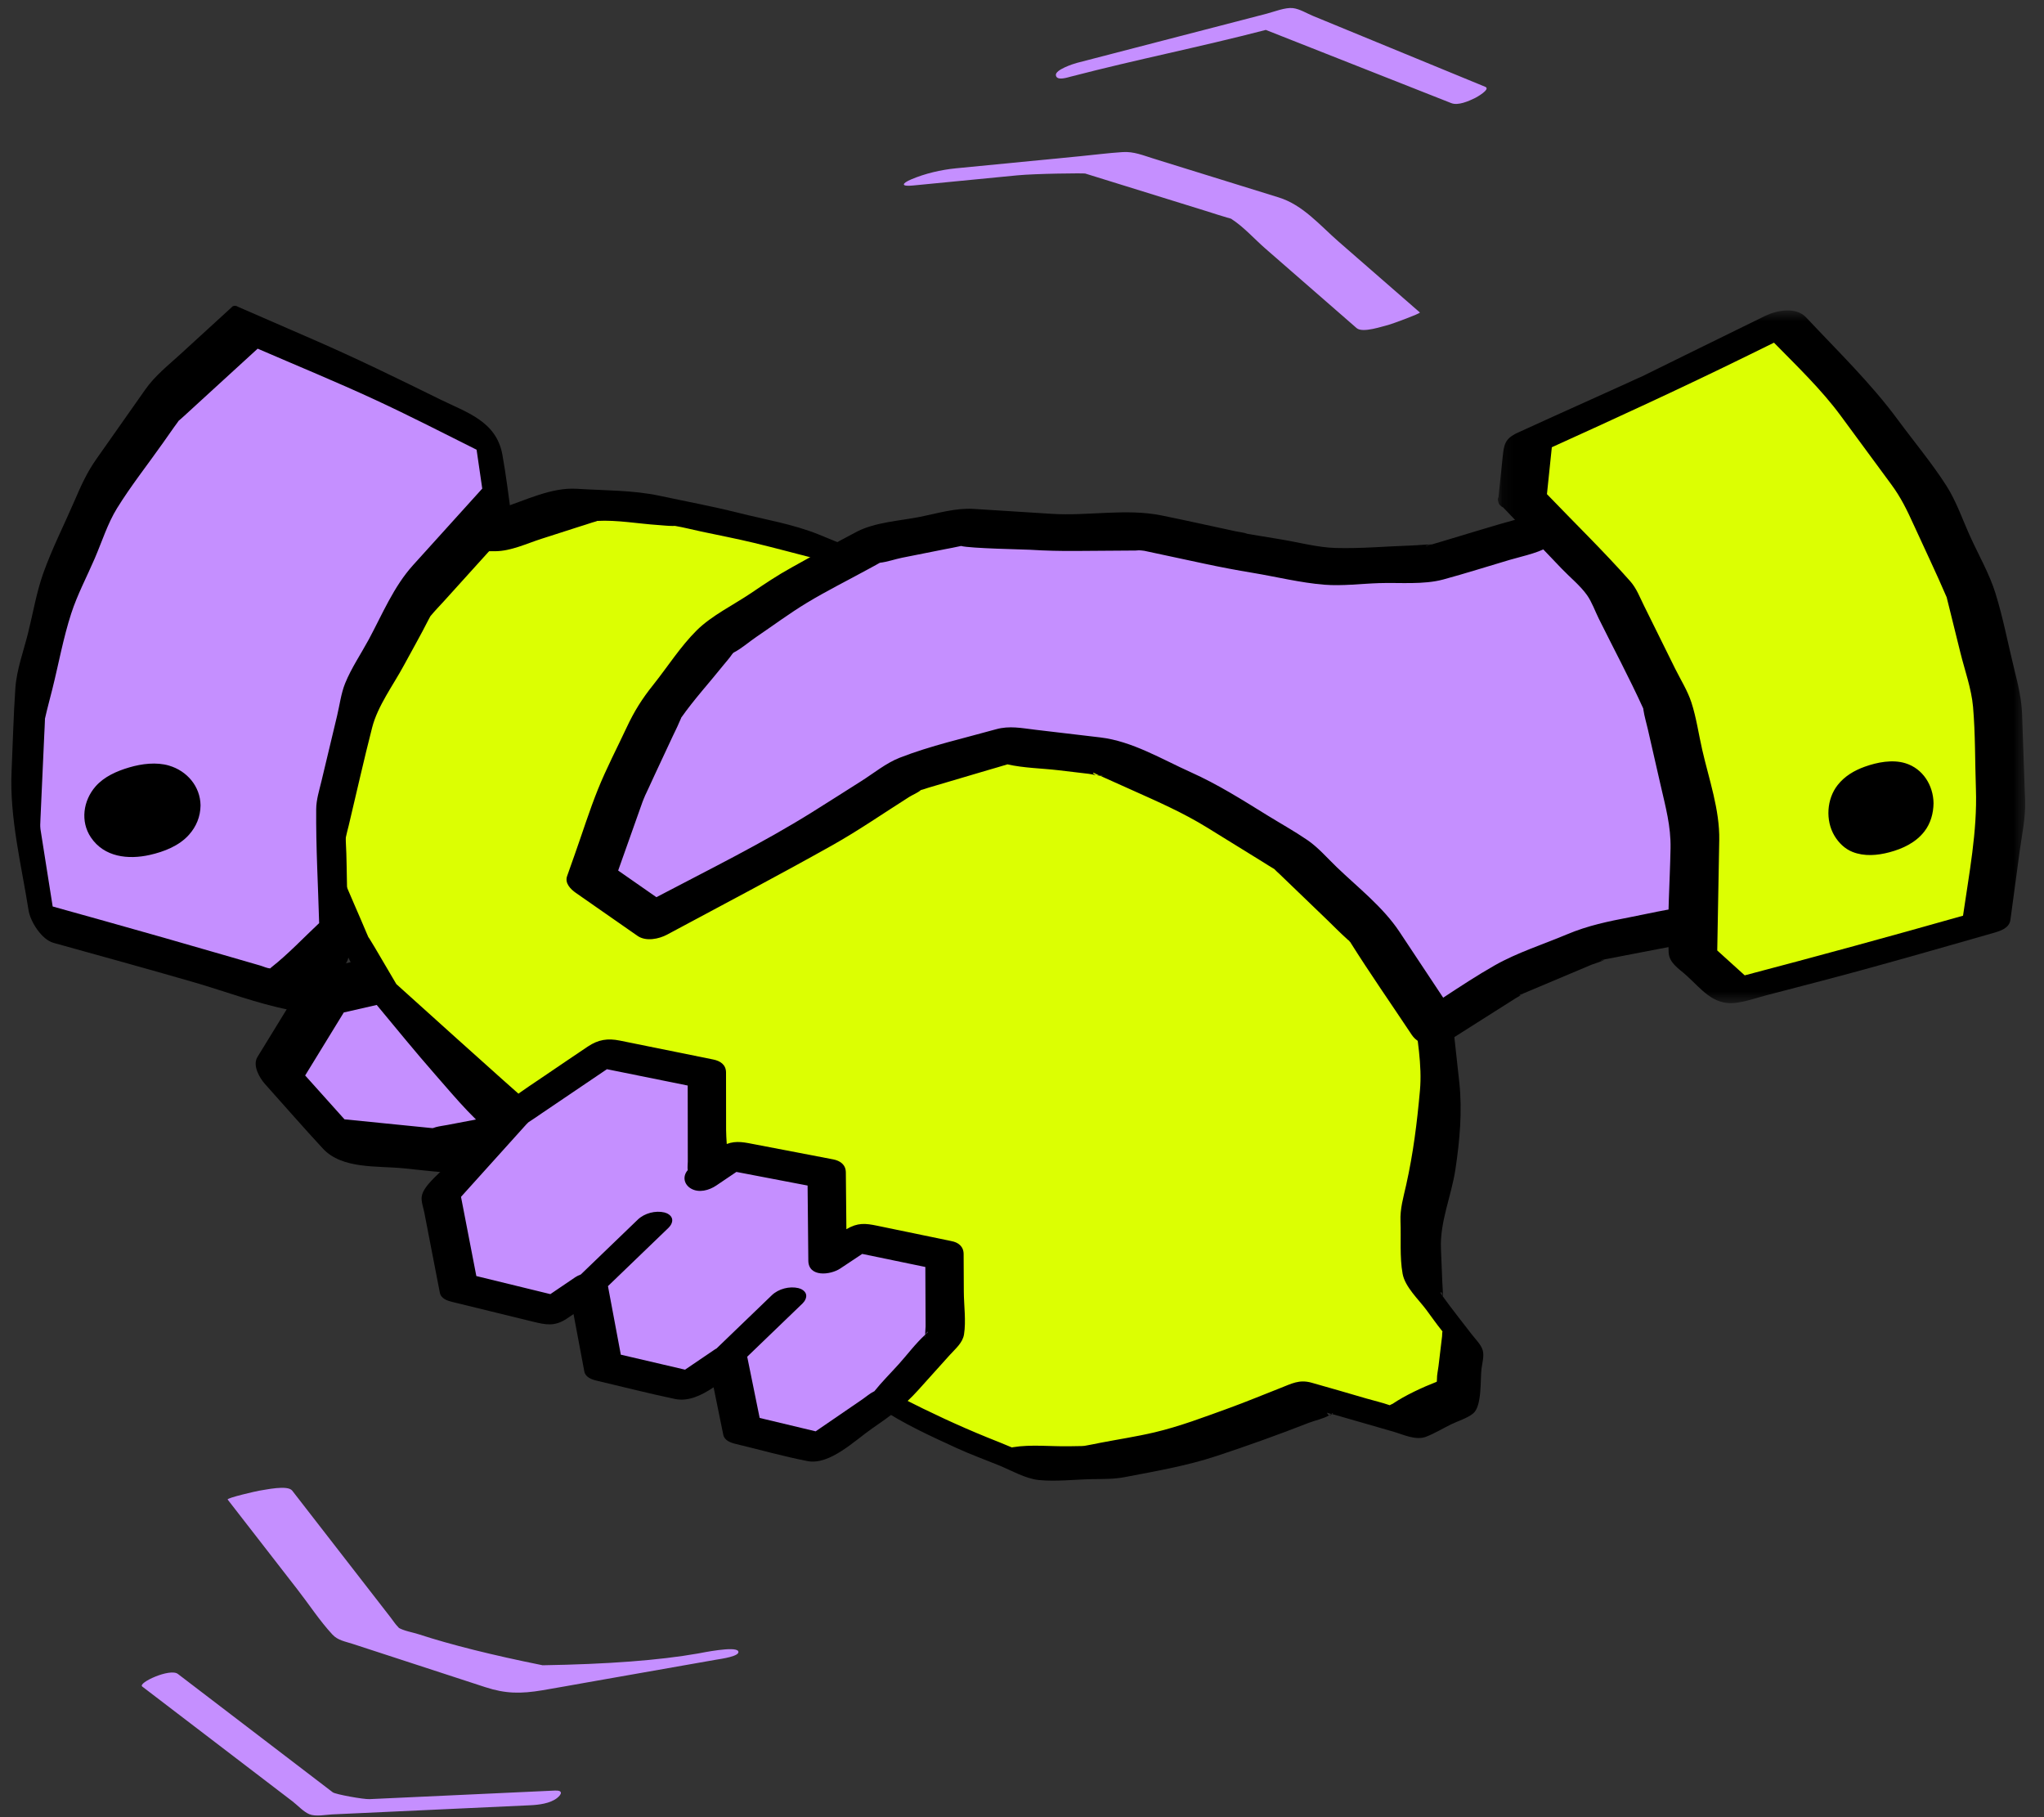
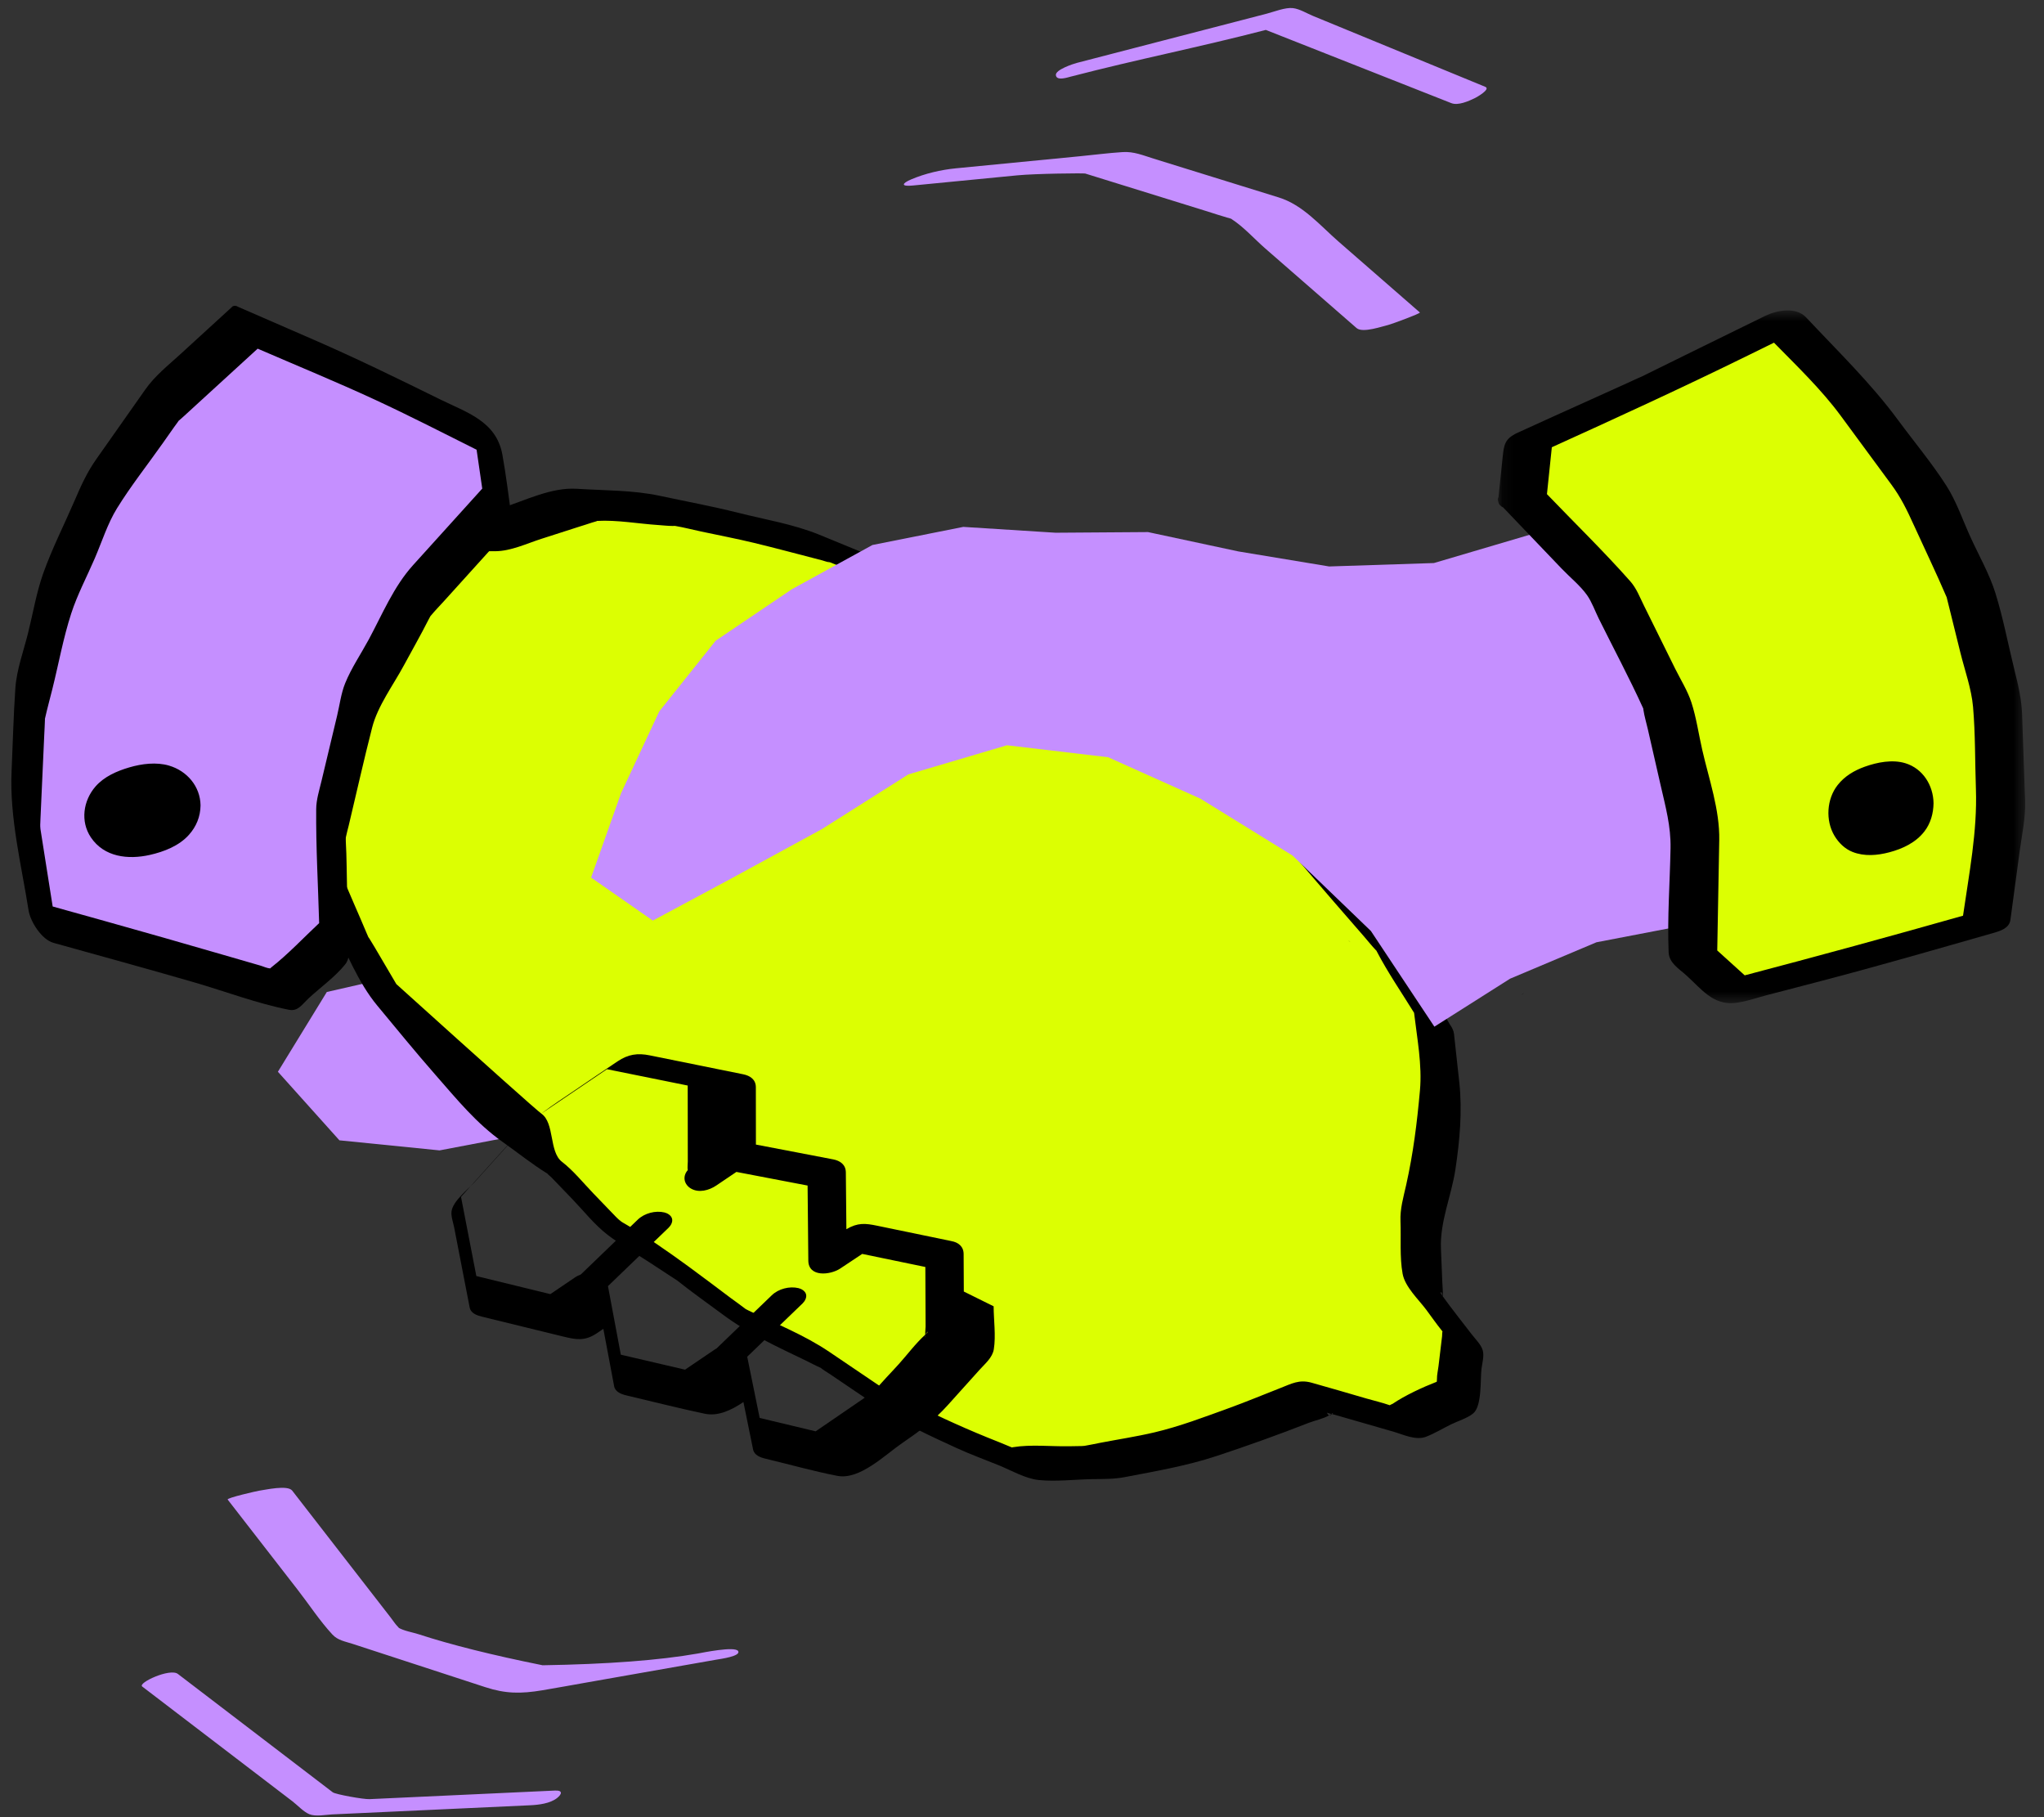
<svg xmlns="http://www.w3.org/2000/svg" xmlns:xlink="http://www.w3.org/1999/xlink" width="180" height="160" viewBox="0 0 180 160">
  <rect x="0" y="0" width="180" height="160" fill="#333333" stroke="none" />
  <defs>
    <path id="prefix__a" d="M0.108 0.535L46.551 0.535 46.551 61.531 0.108 61.531z" />
  </defs>
  <g fill="none" fill-rule="evenodd">
    <g>
      <path fill="#C58FFF" d="M6.266 4.553L15.299 2.489 24.482 3.41 29.884 10.249 24.865 16.85 16.195 18.5 7.375 17.614 1.958 11.577z" transform="translate(1 -2) translate(21.515 84.79)" />
-       <path fill="#000" d="M23.46 15.008l-3.7.704-2.876.548c-.336.064-.692.104-1.023.194-.041.012-.16.05-.257.085-.028 0-.053.002-.085-.002l-.998-.1-3.032-.304-3.668-.368-3.463-3.861c1.133-1.85 2.268-3.699 3.401-5.547l8.302-1.897c2.628.263 5.257.527 7.884.792l3.533 4.472-4.018 5.284m7.563-5.837l-3.714-4.7c-1.133-1.434-1.95-2.867-3.908-3.063l-7.258-.73c-.705-.07-1.37-.176-2.067-.054-.764.133-1.522.348-2.277.52L5.348 2.618l-.034.009-.246.055c-.376.086-.569.34-.654.654L.155 10.28c-.454.739.185 1.84.665 2.376 1.697 1.892 3.368 3.814 5.095 5.679 1.702 1.838 4.792 1.508 7.123 1.744 1.134.113 2.27.25 3.407.341.93.074 1.854-.21 2.767-.385l4.64-.883c.783-.149 2.032-.189 2.634-.743 1.037-.957 1.843-2.424 2.695-3.546l2.26-2.971c.704-.925.23-1.903-.418-2.721" transform="translate(1 -2) translate(21.515 84.79)" />
    </g>
    <path fill="#DCFF02" d="M125.268 91.958L125.924 97.968 125.382 103.946 124.073 109.812 124.297 115.319 127.849 120.073 127.26 124.996 122.742 127.237 114.941 124.991 108.721 127.418 102.409 129.502 95.856 130.761 89.107 130.87 82.864 128.329 76.967 125.329 71.089 121.354 64.647 118.246 58.948 113.991 52.992 110.098 48.019 104.931 42.195 100.825 37.506 95.481 32.981 90.032 29.741 83.755 26.961 77.293 19.537 77.316 12.84 75.513 15.041 68.971 20.243 63.806 24.64 57.928 30.088 53.233 35.947 49.054 41.8 49.091 50.118 46.423 57.329 46.886 64.38 48.392 71.349 50.181 78.007 52.916 84.751 55.401 90.283 59.518 96.198 63.049 101.835 67.004 107.461 71.008 112.648 75.575 117.146 80.826 121.649 86.011z" transform="translate(1 -2)" />
    <path fill="#000" d="M116.237 126.504c-.048.04-.12.07-.178.106.091.013.184-.04.25-.094l-.066-.016-.006.004" transform="translate(1 -2)" />
    <path fill="#000" d="M125.54 123.43c.002.108-.005.178-.017.232-1.278.498-2.785 1.196-3.895 1.948-.008.004-.204.081-.243.118-.676-.235-1.39-.4-2.078-.598-1.607-.462-3.21-.945-4.822-1.39-1.082-.295-1.727.083-2.758.485-1.488.58-2.967 1.2-4.468 1.744-2.147.779-4.386 1.631-6.608 2.152-1.576.37-3.193.614-4.782.92-.453.087-.91.19-1.366.264-.076.008-.179.018-.235.017-.383 0-.768.013-1.15.019-1.574.026-3.337-.174-4.89.08-.048.007-.083.016-.115.025-.72-.313-1.459-.593-2.186-.89-2.566-1.044-4.98-2.176-7.453-3.434-.525-.267-1.047-.544-1.577-.803-.157-.151-.42-.281-.593-.398l-4.285-2.9c-2.19-1.48-4.708-2.476-7.084-3.624-.087-.04-.175-.089-.265-.135-.42-.332-.87-.638-1.293-.953-1.257-.939-2.504-1.892-3.772-2.816-1.832-1.336-3.784-2.697-5.76-3.852.112.074.073.06-.06-.035-.246-.143-.49-.296-.737-.431.345.19.566.32.701.405-.138-.101-.337-.26-.544-.475l-1.978-2.055c-.883-.917-1.726-1.974-2.74-2.757-1.154-.89-.625-3.403-1.815-4.244-.394-.277-4.651-4.078-12.77-11.402-1.734-2.97-2.55-4.336-2.448-4.098-.063-.146-.129-.293-.19-.44-.331-.799-.683-1.59-1.025-2.384l-1.558-3.623c-.414-.964-1.837-2.258-2.953-2.254-2.445.008-4.907-.076-7.349.023-.203-.058-.407-.11-.611-.165l-2.313-.623-.295-.079c.18-.53.357-1.06.536-1.59.32-.951.52-2.291 1.06-3.144.578-.913 1.731-1.718 2.495-2.477.886-.88 1.85-1.72 2.677-2.657 1.592-1.807 2.735-4.016 4.348-5.804 1.535-1.702 3.573-3.2 5.353-4.649 1.846-1.5 3.88-2.805 5.824-4.18 1.724.011 3.449.044 5.173.03 1.376-.012 2.75-.675 4.046-1.09 1.116-.36 2.233-.718 3.35-1.076.366-.117.735-.226 1.098-.352.14-.05.496-.13.457-.15 1.753-.1 3.66.251 5.403.364.41.027.83.079 1.241.08.123 0 .188-.002.222-.005.776.131 1.55.334 2.318.497 1.553.332 3.115.63 4.658 1.002 1.976.476 3.939 1.012 5.907 1.516.257.066.539.18.803.207-.093-.01-.515-.22.048.014.938.388 1.878.77 2.818 1.157 3.28 1.346 6.59 2.58 9.916 3.807 2.76 2.05 5.479 4.037 8.44 5.805.877.523 1.74 1.105 2.646 1.58l.062.03c.318.224.637.446.955.669 1.483 1.04 2.968 2.075 4.446 3.122 1.73 1.223 3.426 2.502 5.182 3.687l.153.104c.195.18.406.347.6.517l2.864 2.523c.347.306.692.618 1.045.919.103.089.17.153.221.205-.034-.043-.07-.087-.118-.16.037.054.082.107.12.162.11.111.108.131.037.05.496.684 1.149 1.312 1.691 1.944 1.06 1.237 2.114 2.476 3.18 3.705l2.683 3.088c.351.404.687.832 1.058 1.219l.042.041c.01.022.014.033.031.067.965 1.852 2.178 3.611 3.278 5.394.266 2.267.722 4.582.515 6.855-.259 2.866-.587 5.501-1.212 8.305-.244 1.088-.545 2.084-.5 3.194.06 1.493-.082 3.154.187 4.624.212 1.159 1.407 2.262 2.09 3.178.453.606.887 1.24 1.365 1.826.005.005.025.035.055.075-.033.123-.025.34-.034.416l-.315 2.633c-.044.371-.143.776-.137 1.149zM18.426 75.883c.141.029.335.1.026.007l-.026-.007zM90.4 58.616c.204.11.503.391.185.138-.06-.048-.123-.092-.185-.138zm16.188 12.69c.055.062.123.116.185.175-.06-.05-.128-.112-.185-.175zm19.27 44.504c.095-.1.137.1.159.276-.108-.158-.173-.263-.16-.276zm2.717 3.639c-.174-.234-1.932-2.466-2.524-3.314l.006-.16c.013-.355-.029-.722-.044-1.079l-.12-2.967c-.096-2.368.922-4.632 1.273-6.959.381-2.526.619-5.146.342-7.682l-.463-4.24c-.033-.3-.171-.582-.363-.843-1.18-1.963-2.261-4.06-3.619-5.897-1.396-1.89-3.108-3.592-4.643-5.372-1.602-1.858-3.09-3.915-4.854-5.622-1.647-1.593-3.447-3.071-5.186-4.566-1.87-1.61-4.036-2.94-6.05-4.365-1.875-1.324-3.753-2.645-5.64-3.956-.986-.686-2.048-1.267-3.08-1.885-.978-.582-2.121-1.556-3.213-1.928l-.296-.22c-.663-.494-1.327-.987-1.99-1.482-.958-.712-1.902-1.443-2.872-2.137-1.083-.774-2.44-1.141-3.68-1.598-1.403-.518-2.798-1.064-4.211-1.552l-.021-.007-.212-.087c-.615-.255-1.233-.506-1.849-.76-1.386-.569-2.77-1.145-4.159-1.708-2.25-.912-4.778-1.328-7.129-1.92-2.276-.572-4.594-1-6.888-1.49-2.367-.506-4.872-.46-7.282-.616-2.272-.146-4.568 1.037-6.705 1.722l-1.904.611c-.138.044-.956.271-.808.287-1.288.14-2.702-.028-3.989-.036-.918-.006-1.74-.164-2.5.368-1.248.874-2.483 1.77-3.724 2.656-1.892 1.35-3.607 2.842-5.37 4.36-.67.578-1.431 1.12-2.006 1.79-.895 1.046-1.667 2.228-2.49 3.329-1.43 1.91-2.882 3.473-4.58 5.158-.731.726-1.849 1.505-2.4 2.383-.582.93-.797 2.37-1.145 3.404l-1.055 3.139c-.373 1.108 1.704 2.438 2.579 2.673l3.484.938c1.158.313 2.387.807 3.584.942 1.758.199 3.61.098 5.427.027.653 1.588 1.31 3.177 2.093 4.693 1.212 2.355 2.223 5.012 3.922 7.058 1.694 2.04 3.368 4.096 5.116 6.09 1.9 2.165 3.6 4.276 5.957 5.939 1.29.91 2.556 1.935 3.904 2.763.094.115.275.246.348.322l1.846 1.918c1.006 1.044 1.964 2.272 3.12 3.156 1.161.888 2.463 1.627 3.685 2.424l2.062 1.35.384.25c1.291 1.033 2.656 1.983 3.98 2.971 2.309 1.722 4.8 2.848 7.393 4.1.408.197.823.427 1.245.607l.002.002c.255.207.553.375.825.558l4.346 2.94c2.098 1.419 4.569 2.543 6.866 3.595 1.192.548 2.439.995 3.654 1.49 1.08.44 2.347 1.182 3.522 1.3 1.537.153 3.194-.052 4.738-.078.967-.014 1.897.003 2.845-.18 2.752-.529 5.437-.985 8.093-1.863 2.748-.906 5.427-1.87 8.122-2.922.504-.196 1.29-.356 1.786-.662-.08-.011-.154-.076-.2-.236.01.034.206.086.384.127.205-.169.174-.075.067.015l.21.048c1.717.495 3.433.99 5.149 1.482.925.268 2.01.813 2.932.451.741-.291 1.46-.724 2.172-1.077.586-.291 1.457-.547 1.965-.975.776-.653.61-2.946.725-3.918.061-.5.253-1.142.106-1.643-.152-.516-.683-1.017-.995-1.434z" transform="translate(1 -2)" />
    <path fill="#000" d="M111.565 75.717l-.037-.05-.003-.002.04.052M53.785 109.606l.06.034-.096-.06c.012.007.025.018.036.026" transform="translate(1 -2)" />
    <path fill="#C58FFF" d="M141.707 43.459L134.093 48.972 125.274 51.575 116.05 51.876 108.048 50.551 100.095 48.849 91.957 48.906 83.831 48.392 75.828 49.987 68.732 53.881 62.026 58.412 57.054 64.641 53.691 71.84 51.054 79.271 56.488 83.058 63.42 79.339 71.367 75.008 78.997 70.183 87.675 67.62 96.582 68.673 104.698 72.315 112.827 77.333 119.725 83.973 125.315 92.397 131.984 88.171 139.589 84.966 147.708 83.407 155.884 83.308 156.884 74.626 155.818 65.863 152.476 57.706 148.076 50.021z" transform="translate(1 -2)" />
    <path fill="#000" d="M117.744 84.792c.017.029.07.083.16.161-.006-.01-.012-.015-.018-.024-.047-.046-.096-.09-.142-.137M132.958 89.61c.065-.027.136-.076.218-.15l-.02.008c-.06.05-.125.098-.198.143M133.08 47.535c-.053.016-.117.048-.17.095l.047-.015c.039-.028.078-.054.123-.08" transform="translate(1 -2)" />
-     <path fill="#000" d="M142.598 82.747c-1.993.383-3.747.739-5.613 1.525-2.094.883-4.388 1.606-6.367 2.733-1.543.877-3.037 1.86-4.528 2.84l-3.848-5.8c-1.454-2.192-3.646-3.886-5.531-5.7-.829-.796-1.624-1.726-2.576-2.377-1.14-.78-2.365-1.46-3.54-2.185-2.23-1.378-4.346-2.719-6.732-3.79-2.56-1.149-5.159-2.732-7.97-3.064l-5.727-.676c-1.197-.142-2.265-.372-3.447-.043-2.801.784-5.788 1.45-8.495 2.51-1.195.467-2.293 1.371-3.368 2.05-1.44.91-2.874 1.83-4.32 2.732-4.393 2.743-9.128 5.075-13.732 7.495l-3.367-2.347c.56-1.582 1.123-3.165 1.684-4.748l.461-1.298c.107-.303.42-.936.067-.228.343-.688.65-1.393.975-2.087l1.616-3.46c.182-.39.386-.777.55-1.175.08-.199.225-.472.19-.449 1.128-1.61 2.501-3.108 3.726-4.64.247-.31.53-.611.751-.941.031-.048.085-.1.133-.154.703-.357 1.385-.965 2.022-1.395 1.47-.994 2.914-2.072 4.434-2.991 1.75-1.058 3.599-1.976 5.391-2.958.349-.19.702-.377 1.047-.575.64-.07 1.359-.323 1.94-.44 1.253-.248 2.507-.498 3.76-.748.458-.091.923-.169 1.377-.275l.071-.016c.788.22 5.602.304 6.075.334 1.364.086 2.688.115 4.056.105l3.83-.027 1.414-.01c.05 0 .168-.01.294-.02.076.008.338.015.478.046.513.114 1.027.22 1.54.33l3.744.802c1.423.305 2.839.573 4.273.81 2.07.344 4.193.873 6.286 1.041 1.577.128 3.251-.09 4.833-.14 1.791-.06 3.901.154 5.645-.32 1.953-.531 3.886-1.147 5.827-1.72 1.355-.399 2.8-.643 3.958-1.48l5.419-3.926c1.618 1.683 3.232 3.37 4.88 5.02.08.191.217.377.32.556l1.428 2.494c.83 1.448 1.746 2.874 2.499 4.365 1.287 2.549 2.031 5.371 3.27 7.946.013.137.042.275.05.41.057.784.191 1.569.287 2.347.221 1.823.341 3.693.667 5.5.018.094.022.222.024.305l-.04.348-.322 2.8-.428 3.729-5.048.06c-2.132.026-4.204.57-6.293.97m-2.296 3.724c-.122.11-.71.133 0 0m-15.296-36.509c-.03.01-.061.016-.09.027-.611.203-.418.033.09-.027M153.7 66.28l.018.04c.145.3.016.288-.018-.04m4.797 3.803c-.179-1.475-.21-3.062-.548-4.51-.309-1.317-1.033-2.609-1.543-3.855-.63-1.536-1.189-3.13-1.899-4.631-.52-1.103-1.214-2.149-1.82-3.207-.85-1.486-1.63-3.05-2.566-4.485-.807-1.234-2.09-2.262-3.108-3.313l-3.582-3.69c-.309-.317-.732-.472-1.183-.514-.592-.128-1.256-.05-1.811.353l-4.602 3.331c-.85.615-1.716 1.212-2.55 1.846-.036.03-.121.076-.206.127.107-.034.146-.006-.123.08-.063.043-.114.087-.125.124.013-.044.043-.08.077-.11-.048.016-.09.03-.158.048-2.256.611-4.488 1.324-6.729 1.985-.31.091-.622.179-.932.275-.59-.001-1.203.073-1.776.093-2.216.072-4.475.283-6.693.219-1.582-.047-3.218-.49-4.78-.75l-3.083-.51c-.005 0-.007 0-.013-.002.062.01.109.017.103.015-.306-.12-.69-.148-1.01-.217-2.188-.468-4.372-.96-6.565-1.404-3.104-.629-6.464.063-9.625-.137l-6.893-.436c-1.594-.1-3.178.39-4.732.7-1.763.351-3.95.466-5.565 1.306-1.935 1.007-3.83 2.102-5.744 3.151-1.245.684-2.389 1.455-3.568 2.253-1.534 1.037-3.47 1.976-4.795 3.288-1.421 1.41-2.58 3.233-3.828 4.798-.997 1.247-1.67 2.322-2.349 3.773-.84 1.799-1.776 3.58-2.517 5.423-.752 1.87-1.36 3.812-2.033 5.71l-.682 1.927c-.225.63.317 1.163.767 1.477l5.432 3.786c.744.52 1.888.278 2.616-.114 4.854-2.604 9.736-5.168 14.54-7.864 2.32-1.302 4.528-2.835 6.777-4.257.26-.165.758-.365 1.026-.607.22-.047.453-.142.654-.201l5.21-1.54c.584-.172 1.174-.336 1.756-.518 1.434.329 3.033.347 4.486.518l2.687.318c.167.02.414.08.66.126-.333-.12-.445-.338-.061-.132.125.07.26.12.393.177.126.01.244.01.337-.014-.1.025-.197.036-.288.036.083.035.166.074.247.111l2.467 1.107c2.307 1.036 4.522 2 6.667 3.325l4.801 2.965c.368.226.732.468 1.107.684.134.153.304.29.446.427l4.172 4.015c.6.576 1.183 1.182 1.805 1.735.033.031.066.062.098.096-.032-.057.032-.016.141.135.036.036.07.074.107.103-.042-.033-.056-.05-.087-.078.01.014.016.018.025.034 1.728 2.75 3.596 5.42 5.391 8.125.697 1.05 2.244 1.158 3.264.513l5.881-3.728c.143-.09.323-.185.491-.287-.163.07-.24.025-.012-.053.072-.025.14-.06.212-.09.025-.02.064-.038.086-.061-.023.024-.044.033-.067.054l.417-.176 3.75-1.58 1.842-.776c.144-.061.993-.3 1.12-.458l.062-.013c.588-.104 1.174-.224 1.762-.338 1.44-.277 2.882-.552 4.323-.83.399-.076.918-.089 1.293-.247.018-.008.018-.012.032-.019 2.586-.003 5.173-.062 7.759-.094.885-.01 2.336-.382 2.462-1.486l.532-4.624c.168-1.46.524-3.018.483-4.494-.039-1.402-.346-2.851-.515-4.242" transform="translate(1 -2)" />
-     <path fill="#000" d="M95.554 70.261c.106.038.235.068.38.067l-.049-.022c-.107-.01-.218-.024-.331-.045" transform="translate(1 -2)" />
-     <path fill="#C58FFF" d="M82.171 112.525L74.727 110.985 71.87 112.882 71.798 105.338 63.621 103.773 60.957 105.571 61.258 105.22 61.247 96.547 52.229 94.721 44.263 100.11 37.823 107.257 39.395 115.372 47.651 117.389 50.793 115.257 52.118 122.307 59.522 124.036 63.08 121.618 64.353 127.873 71.023 129.468 77.236 125.215 82.203 119.695z" transform="translate(1 -2)" />
    <path fill="#DCFF02" d="M133.072 45.856L140.828 53.964 145.799 64.01 148.284 74.888 148.079 86.073 151.622 89.277 162.754 86.37 173.902 83.191 175.22 73.426 174.882 63.716 172.547 54.291 168.522 45.45 162.762 37.626 156.011 30.415 144.838 35.904 133.577 41.004z" transform="translate(1 -2)" />
    <g transform="translate(1 -2) translate(130.79 28.798)">
      <mask id="prefix__b" fill="#fff">
        <use xlink:href="#prefix__a" />
      </mask>
      <path fill="#000" d="M21.855 59.08l-2.42-2.19.176-9.706c.05-2.688-.905-5.362-1.5-7.969-.314-1.37-.517-2.829-.953-4.167-.335-1.031-.958-2.019-1.438-2.986l-2.745-5.55c-.367-.74-.654-1.513-1.2-2.13-2.34-2.643-4.892-5.124-7.337-7.672l.43-4.129c5.781-2.622 11.535-5.263 17.234-8.063l2.329-1.144c2.035 2.074 4.182 4.13 5.882 6.44l4.448 6.041c.855 1.16 1.372 2.234 1.975 3.558.968 2.126 1.986 4.238 2.907 6.386.003.017.005.03.012.058.085.354.175.706.263 1.058.31 1.257.622 2.512.933 3.768.383 1.546.97 3.162 1.11 4.752.209 2.397.168 4.842.253 7.246.13 3.734-.603 7.448-1.135 11.146-6.394 1.814-12.796 3.562-19.224 5.252m24.43-22.897c-.051-1.435-.34-2.626-.688-4.034-.553-2.23-.983-4.534-1.667-6.727-.53-1.699-1.47-3.332-2.205-4.949-.674-1.479-1.232-3.13-2.109-4.5-1.281-2.004-2.85-3.872-4.26-5.787-2.4-3.26-5.331-6.085-8.096-9.038-.893-.954-2.59-.63-3.622-.124-3.629 1.783-7.261 3.558-10.886 5.348l-.06.025c-.33.14-.654.296-.981.444L8.286 8.391c-2.144.972-4.298 1.928-6.434 2.914-1.145.53-1.203 1.066-1.32 2.196L.17 16.968c-.074.128-.084.262-.018.4.024.222.183.395.436.52l5.161 5.397c.713.746 1.626 1.48 2.223 2.323.425.604.698 1.389 1.025 2.05 1.3 2.625 2.692 5.224 3.906 7.89l.015.028c.004.036.01.084.02.15.083.553.253 1.108.378 1.652.378 1.66.757 3.318 1.137 4.976.435 1.905.905 3.588.87 5.527-.056 3.035-.294 6.126-.168 9.16.039.957.891 1.436 1.58 2.06 1.275 1.152 2.305 2.586 4.193 2.416.938-.086 1.885-.434 2.79-.67 1.653-.433 3.309-.865 4.963-1.296 5.054-1.32 10.069-2.776 15.093-4.21.623-.177 1.381-.422 1.479-1.148l.81-6.001c.2-1.483.536-2.987.483-4.486l-.262-7.524" mask="url(#prefix__b)" />
    </g>
    <path fill="#C58FFF" d="M42.806 46.63L35.678 54.514 30.622 63.897 28.14 74.278 28.418 84.942 23.865 89.161 13.361 86.118 2.764 83.162 1.228 73.437 1.668 63.704 4.024 54.266 7.885 45.314 13.513 37.311 20.649 30.781 31.381 35.448 41.936 40.655z" transform="translate(1 -2)" />
    <path fill="#000" d="M2.549 74.58c.008-.109.003-.086 0 0M35.37 51.766c-1.704 1.885-2.698 4.315-3.897 6.542-.68 1.258-1.545 2.533-2.081 3.861-.358.885-.484 1.925-.707 2.853l-1.38 5.772c-.195.815-.453 1.611-.46 2.452-.028 3.339.167 6.694.26 10.033-1.383 1.297-2.721 2.723-4.208 3.893-.055.044-.08.072-.097.095-.01 0-.013-.003-.026-.004-.27-.012-.587-.17-.846-.245l-3.316-.96c-3.466-1.004-6.932-2-10.407-2.969l-4.566-1.275-.572-3.617c-.168-1.066-.337-2.132-.504-3.199-.021-.133-.019-.314-.014-.417-.002.048-.008.112-.017.219.02-.237.021-.475.032-.711l.336-7.437c.018-.419.047-.839.057-1.258l.001-.125c.002.001.004 0 .006-.01.195-.872.434-1.736.65-2.603.548-2.197.959-4.492 1.66-6.646.534-1.647 1.381-3.244 2.066-4.834.626-1.45 1.133-3.076 1.964-4.422 1.232-1.994 2.721-3.87 4.07-5.788l.964-1.37c.085-.12.5-.67.388-.551-.108.117.419-.357.527-.455l1.26-1.155 5.177-4.736c3.46 1.498 6.956 2.93 10.375 4.515 2.998 1.39 5.946 2.902 8.905 4.383l.498 3.423-6.099 6.746m8.74-3.706c.019-.177-.008-.38-.073-.599-.254-1.811-.47-3.636-.796-5.432-.537-2.956-3.17-3.722-5.508-4.875-3.687-1.819-7.348-3.606-11.114-5.244l-6.653-2.895c-.15-.1-.306-.117-.466-.052l-4.604 4.213c-1.096 1.002-2.249 1.907-3.102 3.122L7.49 42.414c-.844 1.2-1.345 2.33-1.932 3.69-.912 2.115-1.985 4.22-2.755 6.39-.598 1.684-.902 3.525-1.335 5.258C1.076 59.324.464 60.97.353 62.594.184 65.027.13 67.476.02 69.912c-.184 4.1.857 8.197 1.495 12.238.16 1.014 1.158 2.577 2.195 2.866 4.115 1.149 8.238 2.274 12.341 3.464 2.763.8 5.57 1.872 8.392 2.43.81.16 1.154-.472 1.753-1.026 1.024-.95 2.313-1.865 3.188-2.954.459-.569.324-1.141.304-1.873l-.125-4.786c-.037-1.385-.029-2.778-.109-4.162-.01-.162 0-.32.001-.378.068-.345.168-.69.25-1.03.689-2.88 1.33-5.776 2.068-8.645.488-1.906 1.857-3.732 2.784-5.453.725-1.344 1.488-2.674 2.177-4.037.05-.1.105-.208.164-.306l.063-.075c.356-.43.753-.834 1.129-1.248 1.955-2.164 3.91-4.327 5.867-6.49l.003-.006c.108-.036.169-.15.148-.381" transform="translate(1 -2)" />
    <path fill="#000" d="M13.888 69.41c-1.118-.328-2.404-.165-3.502.158-1.09.32-2.214.808-2.977 1.683-1.08 1.24-1.35 3.071-.406 4.478 1.168 1.743 3.286 1.977 5.197 1.544 1.242-.28 2.574-.796 3.441-1.771.653-.734 1.006-1.6 1.02-2.588-.023-1.678-1.194-3.038-2.773-3.503M166.788 69.2c-1.138-.35-2.48-.083-3.568.306-.933.333-1.78.836-2.396 1.622-.966 1.23-1.078 3.109-.283 4.451.37.623.917 1.163 1.598 1.432 1.035.41 2.186.312 3.244.031 1.182-.314 2.316-.85 3.081-1.831.552-.708.796-1.597.808-2.487-.02-1.578-.94-3.052-2.484-3.525" transform="translate(1 -2)" />
    <g fill="#C58FFF">
      <path d="M13.736 8.985c1.004 1.293 1.938 2.729 3.05 3.93.485.523 1.115.607 1.803.832l11.666 3.806c1.769.578 3.114.596 5.048.27 1.29-.217 2.576-.453 3.864-.68L50.6 15.13c.33-.058 2.19-.301 1.918-.756-.272-.452-3.19.152-3.532.213-3.406.6-7.968.945-13.684 1.037-4.426-.89-8.06-1.798-10.904-2.726-.55-.18-1.303-.29-1.805-.59.065.038.092.057-.074-.114-.222-.229-.404-.522-.6-.772l-4.83-6.224-3.84-4.95c-.404-.52-2.35-.073-2.896.003-.205.029-2.9.64-2.787.785l6.17 7.95zM13.278 27.609c.435.334.96.912 1.471 1.126.573.236 1.435.048 2.025.02l9.65-.445 7.791-.36c.747-.035 1.738-.154 2.35-.63.414-.321.562-.698-.177-.664l-16.33.755c-.534.025-3-.42-3.238-.602l-7.53-5.754-6.11-4.668c-.7-.534-3.553.792-3.14 1.109l13.238 10.113z" transform="translate(1 -2) translate(11.484 133)" />
    </g>
    <g fill="#C58FFF">
      <path d="M37.566 20.93c-1.517-1.63-2.795-3.557-4.86-4.443l-10.59-4.545c-.9-.387-1.671-.82-2.655-.86-1.256-.052-2.521-.02-3.778-.03l-10.975-.084c-1.325-.01-2.75.17-4.017.557-.86.263-1.007.544.076.552l9.243.071c1.635.013 5.848.413 5.975.467 3.467 1.49 6.934 2.977 10.401 4.465.54.233 1.078.483 1.626.7.11.042.24.083.34.145.136.084-.164-.129.02.017.996.792 1.833 1.971 2.699 2.901l7.259 7.804c.478.514 2.292.08 2.895-.003.22-.03 2.872-.692 2.787-.784l-6.446-6.93zM37.396.918c-.52-.28-1.11-.742-1.696-.876-.657-.15-1.69.147-2.36.247-3.14.47-6.279.942-9.418 1.413L16.277 2.85c-.339.05-1.959.402-1.958.876 0 .54.977.316 1.316.266 6.123-.92 11.362-1.371 17.487-2.29l15.56 8.112c.58.312 1.565-.016 2.133-.22.147-.053 1.484-.63 1.006-.888L37.396.918z" transform="translate(1 -2) rotate(-6 99.777 -734.783)" />
    </g>
-     <path fill="#000" d="M80.505 119.493c.118-.225.431-.394 0 0m-.029.086c.005.083.016.147.038.169-.05-.048-.05-.109-.038-.169m-2.35 2.554c-.706.785-1.475 1.546-2.133 2.37-.017.009-.026.009-.047.019-.342.167-.666.455-.978.669l-4.14 2.835-4.93-1.179-1.097-5.39 4.165-4.01c.236-.228.472-.456.71-.683.198-.192.384-.514.306-.804-.077-.29-.4-.48-.666-.543-.794-.19-1.762.06-2.352.63l-4.866 4.685c-.045.026-.096.05-.134.075l-2.637 1.79-5.656-1.32-1.133-6.036 4.627-4.456.71-.683c.2-.192.384-.514.306-.803-.077-.29-.4-.48-.666-.544-.794-.19-1.76.062-2.351.63l-5.016 4.83c-.183.07-.349.148-.47.23l-2.213 1.5-6.518-1.592c-.451-2.324-.901-4.648-1.35-6.973.917-1.02 1.836-2.038 2.755-3.058l2.273-2.522c.237-.263.477-.523.711-.79.03-.034.12-.119.196-.195.099-.064.224-.15.257-.17.3-.189.588-.397.88-.596l2.694-1.822 3.084-2.087 7.113 1.439.005 3.698.003 3.002c0 .222-.045.519-.003.75-.004.004-.006.004-.01.01-.477.555-.31 1.258.292 1.61.7.41 1.603.156 2.227-.266l1.774-1.198 6.27 1.2.064 6.607c.013 1.489 1.944 1.273 2.805.702l1.942-1.29 5.558 1.15.023 5.236c0 .073-.04.47-.034.73-.852.773-1.582 1.76-2.35 2.613m5.749-6.417l-.016-3.301c-.003-.68-.486-1.039-1.084-1.14-.016-.003-.027-.008-.043-.011-2.16-.448-4.322-.894-6.482-1.341-1.05-.217-1.71-.286-2.716.305l-.048-5c-.006-.688-.498-1.031-1.127-1.15l-6.792-1.302c-.957-.182-1.71-.377-2.568-.05-.027-.436-.057-.86-.058-1.25l-.006-5.04c0-.693-.503-1.025-1.126-1.15l-8.218-1.664c-1.075-.218-1.897-.099-2.836.529-1.252.836-2.494 1.688-3.743 2.532-1.964 1.33-3.76 2.459-5.34 4.213l-3.497 3.879c-.572.635-1.92 1.663-2.04 2.593-.055.423.155.998.233 1.402l.525 2.714.84 4.333c.102.526.66.71 1.101.816l7.116 1.74c1.12.272 1.886.439 2.958-.266.201-.134.399-.273.598-.407l.95 5.053c.098.52.664.712 1.102.815 2.29.535 4.575 1.125 6.878 1.607 1.176.245 2.328-.306 3.405-1.028.283 1.39.568 2.78.85 4.172.107.524.657.71 1.101.816 2.101.501 4.2 1.1 6.32 1.51 1.97.382 4.198-1.85 5.713-2.888 1.547-1.059 2.774-1.964 4.018-3.346l2.8-3.112c.49-.544 1.128-1.059 1.249-1.806.19-1.19-.013-2.574-.017-3.777" transform="translate(1 -2)" />
+     <path fill="#000" d="M80.505 119.493c.118-.225.431-.394 0 0m-.029.086c.005.083.016.147.038.169-.05-.048-.05-.109-.038-.169m-2.35 2.554c-.706.785-1.475 1.546-2.133 2.37-.017.009-.026.009-.047.019-.342.167-.666.455-.978.669l-4.14 2.835-4.93-1.179-1.097-5.39 4.165-4.01c.236-.228.472-.456.71-.683.198-.192.384-.514.306-.804-.077-.29-.4-.48-.666-.543-.794-.19-1.762.06-2.352.63l-4.866 4.685c-.045.026-.096.05-.134.075l-2.637 1.79-5.656-1.32-1.133-6.036 4.627-4.456.71-.683c.2-.192.384-.514.306-.803-.077-.29-.4-.48-.666-.544-.794-.19-1.76.062-2.351.63l-5.016 4.83c-.183.07-.349.148-.47.23l-2.213 1.5-6.518-1.592c-.451-2.324-.901-4.648-1.35-6.973.917-1.02 1.836-2.038 2.755-3.058l2.273-2.522c.237-.263.477-.523.711-.79.03-.034.12-.119.196-.195.099-.064.224-.15.257-.17.3-.189.588-.397.88-.596l2.694-1.822 3.084-2.087 7.113 1.439.005 3.698.003 3.002c0 .222-.045.519-.003.75-.004.004-.006.004-.01.01-.477.555-.31 1.258.292 1.61.7.41 1.603.156 2.227-.266l1.774-1.198 6.27 1.2.064 6.607c.013 1.489 1.944 1.273 2.805.702l1.942-1.29 5.558 1.15.023 5.236c0 .073-.04.47-.034.73-.852.773-1.582 1.76-2.35 2.613m5.749-6.417l-.016-3.301c-.003-.68-.486-1.039-1.084-1.14-.016-.003-.027-.008-.043-.011-2.16-.448-4.322-.894-6.482-1.341-1.05-.217-1.71-.286-2.716.305l-.048-5c-.006-.688-.498-1.031-1.127-1.15l-6.792-1.302l-.006-5.04c0-.693-.503-1.025-1.126-1.15l-8.218-1.664c-1.075-.218-1.897-.099-2.836.529-1.252.836-2.494 1.688-3.743 2.532-1.964 1.33-3.76 2.459-5.34 4.213l-3.497 3.879c-.572.635-1.92 1.663-2.04 2.593-.055.423.155.998.233 1.402l.525 2.714.84 4.333c.102.526.66.71 1.101.816l7.116 1.74c1.12.272 1.886.439 2.958-.266.201-.134.399-.273.598-.407l.95 5.053c.098.52.664.712 1.102.815 2.29.535 4.575 1.125 6.878 1.607 1.176.245 2.328-.306 3.405-1.028.283 1.39.568 2.78.85 4.172.107.524.657.71 1.101.816 2.101.501 4.2 1.1 6.32 1.51 1.97.382 4.198-1.85 5.713-2.888 1.547-1.059 2.774-1.964 4.018-3.346l2.8-3.112c.49-.544 1.128-1.059 1.249-1.806.19-1.19-.013-2.574-.017-3.777" transform="translate(1 -2)" />
  </g>
</svg>